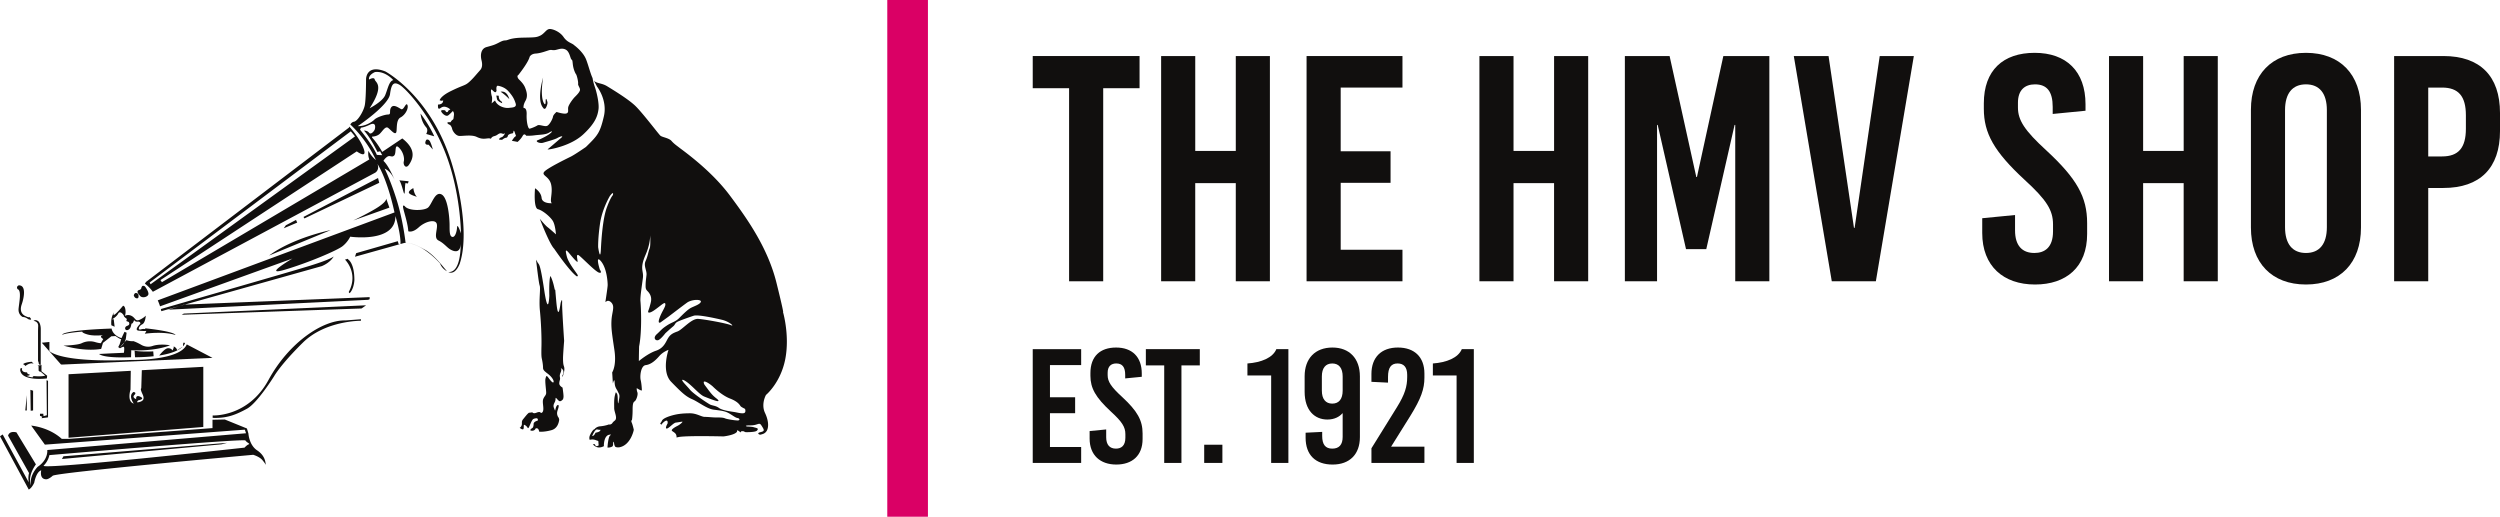
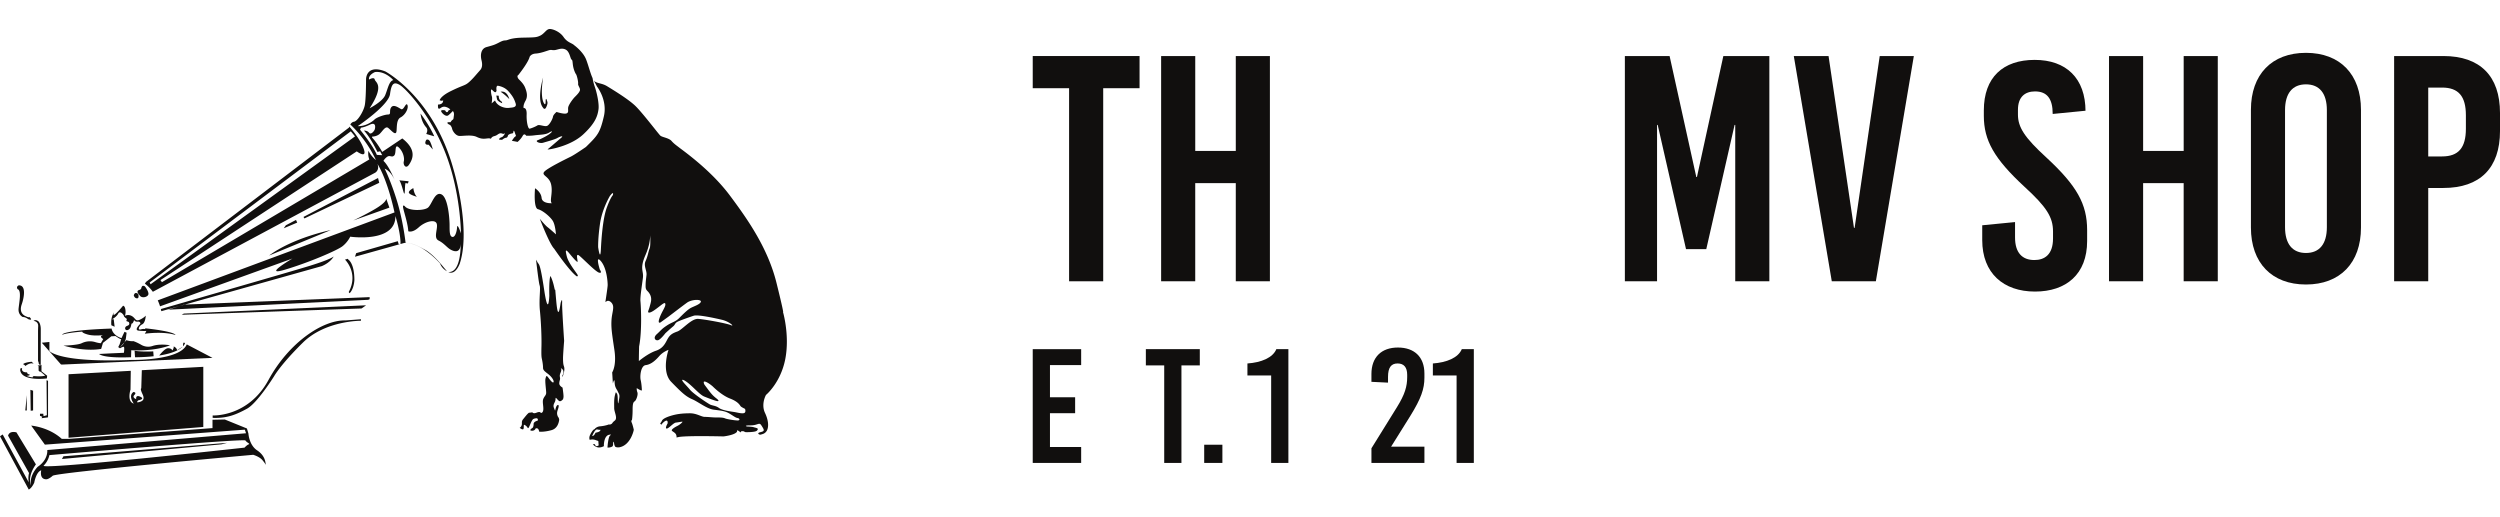
<svg xmlns="http://www.w3.org/2000/svg" width="233.645" height="48.294" viewBox="16.855 164.853 233.645 48.294">
  <g>
    <path d="M119.958 173.097v18.044h-3.188v-18.044h-3.398v-3.007h9.984v3.007h-3.398Z" fill="#110f0e" fill-rule="evenodd" />
    <path d="M132.349 191.141v-9.172h-3.79v9.172h-3.187V170.09h3.188v8.871h3.789v-8.871h3.188v21.051h-3.188Z" fill="#110f0e" fill-rule="evenodd" />
-     <path d="M142.153 173.037v5.954h4.661v2.948h-4.66v6.255h5.773v2.947h-8.962v-21.05h8.962v2.946h-5.774Z" fill="#110f0e" fill-rule="evenodd" />
-     <path d="M162.095 191.141v-9.172h-3.789v9.172h-3.188V170.09h3.188v8.871h3.79v-8.871h3.187v21.051h-3.188Z" fill="#110f0e" fill-rule="evenodd" />
    <path d="M179.027 191.141v-14.615h-.06l-2.646 11.608h-1.895l-2.646-11.608h-.06v14.615h-3.008V170.09h4.18l2.496 11.308h.06l2.467-11.308h4.3v21.051h-3.188Z" fill="#110f0e" fill-rule="evenodd" />
    <path d="M188.05 191.141 184.5 170.09h3.248l2.376 16.06h.06l2.346-16.06h3.188l-3.549 21.051h-4.12Z" fill="#110f0e" fill-rule="evenodd" />
    <g>
      <g transform="translate(16.855 164.853)" clip-path="url(&quot;#a&quot;)">
-         <path d="M194.908 9.748v.601l-3.067.301V9.99c0-1.443-.541-2.106-1.654-2.106-.932 0-1.594.512-1.594 1.715v.451c0 1.173.602 2.135 2.677 4.03 2.826 2.616 3.789 4.33 3.789 6.766v1.022c0 3.098-1.955 4.722-4.872 4.722-2.947 0-4.932-1.714-4.932-4.812v-1.383l3.067-.3v1.443c0 1.413.662 2.105 1.805 2.105.962 0 1.744-.511 1.744-2.015v-.661c0-1.324-.601-2.286-2.676-4.18-2.827-2.617-3.79-4.33-3.79-6.617v-.511c0-3.098 1.805-4.721 4.752-4.721s4.751 1.714 4.751 4.811" fill="#110f0e" fill-rule="evenodd" />
+         <path d="M194.908 9.748v.601l-3.067.301c0-1.443-.541-2.106-1.654-2.106-.932 0-1.594.512-1.594 1.715v.451c0 1.173.602 2.135 2.677 4.03 2.826 2.616 3.789 4.33 3.789 6.766v1.022c0 3.098-1.955 4.722-4.872 4.722-2.947 0-4.932-1.714-4.932-4.812v-1.383l3.067-.3v1.443c0 1.413.662 2.105 1.805 2.105.962 0 1.744-.511 1.744-2.015v-.661c0-1.324-.601-2.286-2.676-4.18-2.827-2.617-3.79-4.33-3.79-6.617v-.511c0-3.098 1.805-4.721 4.752-4.721s4.751 1.714 4.751 4.811" fill="#110f0e" fill-rule="evenodd" />
        <path d="M204.081 26.288v-9.172h-3.789v9.172h-3.188V5.238h3.188v8.87h3.79v-8.87h3.187v21.05h-3.188Z" fill="#110f0e" fill-rule="evenodd" />
        <path d="M220.652 10.26v11.006c0 3.308-1.955 5.323-5.142 5.323-3.188 0-5.143-2.015-5.143-5.323V10.26c0-3.308 1.955-5.322 5.143-5.322 3.187 0 5.142 2.014 5.142 5.322m-7.097.03v10.947c0 1.564.692 2.406 1.955 2.406 1.263 0 1.954-.842 1.954-2.406V10.289c0-1.563-.691-2.406-1.954-2.406s-1.955.843-1.955 2.406" fill="#110f0e" fill-rule="evenodd" />
        <path d="M228.352 5.237c3.428 0 5.293 1.865 5.293 5.323v1.684c0 3.459-1.865 5.323-5.293 5.323h-1.414v8.721h-3.188V5.238h4.602Zm-1.414 9.383h1.293c1.534 0 2.226-.812 2.226-2.587v-1.262c0-1.774-.692-2.587-2.226-2.587h-1.293v6.436Z" fill="#110f0e" fill-rule="evenodd" />
        <path d="M98.127 34.12v3.008h2.353v1.489h-2.353v3.159h2.916v1.488h-4.526V32.632h4.526v1.488h-2.916Z" fill="#110f0e" fill-rule="evenodd" />
-         <path d="M106.708 34.91v.304l-1.549.152v-.334c0-.73-.273-1.064-.835-1.064-.471 0-.805.259-.805.866v.228c0 .592.304 1.078 1.351 2.035 1.428 1.322 1.914 2.188 1.914 3.418v.516c0 1.564-.987 2.385-2.46 2.385-1.489 0-2.491-.866-2.491-2.43v-.7l1.549-.151v.73c0 .713.334 1.063.911 1.063.486 0 .882-.258.882-1.019v-.334c0-.667-.305-1.154-1.352-2.11-1.428-1.322-1.915-2.188-1.915-3.342v-.258c0-1.565.912-2.385 2.4-2.385 1.489 0 2.4.866 2.4 2.43" fill="#110f0e" fill-rule="evenodd" />
        <path d="M110.415 34.151v9.113h-1.61v-9.113h-1.716v-1.519h5.042v1.52h-1.716Z" fill="#110f0e" fill-rule="evenodd" />
        <path d="M112.542 41.563h1.7v1.701h-1.7v-1.701z" fill="#110f0e" fill-rule="evenodd" />
        <path d="M118.8 43.264v-8.171h-2.218v-1.124c1.29-.091 2.37-.532 2.703-1.337h1.125v10.632h-1.61Z" fill="#110f0e" fill-rule="evenodd" />
-         <path d="M122.02 40.91v-.47l1.549-.077v.38c0 .805.303 1.185.941 1.185.639 0 .972-.365.972-1.094v-2.202h-.03c-.258.304-.729.577-1.397.577-1.185 0-2.127-.85-2.127-2.597v-1.443c0-1.67.988-2.689 2.598-2.689 1.58 0 2.567 1.018 2.567 2.689v5.68c0 1.61-.957 2.567-2.552 2.567-1.595 0-2.522-.896-2.522-2.506m3.463-4.405v-1.32c0-.79-.349-1.216-.972-1.216-.622 0-.972.425-.972 1.215v1.321c0 .79.35 1.216.972 1.216.623 0 .972-.426.972-1.216" fill="#110f0e" fill-rule="evenodd" />
        <path d="M133.123 34.91v.395c0 1.033-.304 1.93-1.321 3.57l-1.793 2.87h3.114v1.52h-4.951v-1.368l2.384-3.843c.745-1.2.957-1.944.957-2.81v-.212c0-.699-.304-1.064-.896-1.064-.592 0-.896.365-.896 1.261v.532l-1.55-.076v-.73c0-1.564.927-2.475 2.476-2.475 1.55 0 2.476.896 2.476 2.43" fill="#110f0e" fill-rule="evenodd" />
        <path d="M136.13 43.264v-8.171h-2.217v-1.124c1.291-.091 2.37-.532 2.704-1.337h1.124v10.632h-1.61Z" fill="#110f0e" fill-rule="evenodd" />
        <path d="m35.329 16.636.113.449-6.994 3.33-.084-.141 6.965-3.638Zm.142 2.63c-.756.532-2.464 1.343-2.464 1.343l3.385-1.204-.297-.843c.01.067-.016.276-.624.704m-4.562 2.238s-3.497.7-5.761 2.378l5.76-2.378Zm-4.195-.448-.197.28 1.26-.532-.112-.25-.951.502Zm11.245-3.95c.196.167.224-.168.224-.168l-.868-.084s.112.056.366.98c.25.921.08-.896.278-.728m1.344-6.49c.082.644.306 1.034.53 1.286.225.253 0 .617 0 .617l.754.222c-.503-1.119-1.284-2.125-1.284-2.125m.53 2.461c-.28.532.225.448.225.448l.39.447s-.054-.28-.223-.671c-.167-.39-.392-.224-.392-.224M38.63 17.58s-.447.225-.419.42c.027.197.755.392.755.392-.28-.25-.336-.812-.336-.812m-1.37 5.238-.085-.277-3.887 1.118-.112.335 4.202-1.176h-.118Zm-6.069 1.148s-.225.252-2.21.867c-1.956.605-13.575 3.94-13.949 4.05.03.126.045.2.045.2L30.08 24.87c.246-.103.81-.388 1.111-.904m16.411-14.7c-.25-.881-.817-.69-.817-.69.376.228.817.69.817.69m3.462.72c.154-.363.112-.419.028-.657-.084-.238-.097.1-.097.1s.013.375-.084.306c-.098-.071-.449-.56-.155-2.49 0 0-.629 2.1 0 2.825 0 0 .155.28.308-.084M46.616 8.95l-.23-.02s.02.125.063.335c.041.21.483.378.483.378l-.022-.127c-.356-.209-.294-.566-.294-.566m-.754 4.113h.001-.002ZM71.588 36.91c-.003.006-.246.427-.246.973 0 .226.042.477.162.725.184.392.281.777.281 1.104 0 .162-.024.31-.072.435a.67.67 0 0 1-.378.397 1.63 1.63 0 0 1-.3.085c-.062-.02-.155-.05-.166-.109-.02-.116.284-.125.43-.208.147-.087.084-.202-.137-.548-.22-.346-.304-.01-1.007-.01-.702 0-.366.107-.334.107.031 0 .503.02.607.062.106.042.452.083.389.209-.063.128-.084.222-.777.253-.693.032-.293-.063-.628-.085-.337-.02-.02.241-.315.022-.294-.222-.21 0-.21 0-.13.302-1.038.436-1.262.465-1.292-.03-3.764-.062-4.256.071a.69.69 0 0 1-.153.02c.012-.021.028-.076-.011-.21-.057-.197-.252-.281-.392-.391-.139-.113.224-.336.504-.477.278-.14.53-.391.446-.391-.084 0-.334.055-.587.083-.251.028-.671.56-.866.56-.197 0 .083-.476.083-.476s.057-.336-.167-.254c-.17.065-.359.285-.44.387a.183.183 0 0 0-.027-.066.28.28 0 0 0-.072-.078c.045-.027.106-.092.176-.243.14-.305 1.033-.53 1.313-.584.28-.057.7-.112 1.316-.112.613 0 1.062.335 1.37.335.307 0 .727.056 1.091.056s.617 0 .81.084c.197.085.925.195 1.176.195.251 0 .196-.195 0-.224-.197-.026-.42-.223-.81-.446-.393-.223-.783-.253-1.428-.337-.643-.083-1.426-.727-2.014-.979-.587-.252-1.008-.645-1.958-1.623s-.252-2.99-.252-2.99-.502.167-.866.587c-.363.42-.785.782-1.26.839-.475.055-.558 1.06-.475 1.397.083.337.111.84.111.95 0 .113-.475-.195-.475-.195s-.03.166.056.39c.085.226-.113.758-.252.842-.14.084-.194.251-.194.81 0 .558-.058.923-.058.923s-.111.082-.027.252c.075.153.175.58.194.659l-.013.092c-.002.01-.286 1.344-1.308 1.557-.004 0-.269.052-.415-.055a.653.653 0 0 1-.094-.252c-.028-.183-.113-.335-.1-.042.008.145-.029.227-.068.275a.848.848 0 0 1-.46.102c.013-.195.077-1.01.252-1.132.192-.143-.114-.058-.114-.058s-.447.03-.477 1.007c0 0 .01.024.03.052l-.022-.003c-.005.002-.431.263-.795.028a.855.855 0 0 1-.245-.207l.04.02s.098-.112.183.055c.082.168.182.098.265.07.084-.029.056-.042.04-.266-.012-.224.03-.153-.263-.265a.874.874 0 0 0-.55-.02c-.004-.009-.01-.019-.014-.03-.046-.13-.029-.282.055-.45.25-.497.378-.508.378-.508l.022-.001.017-.018c.005-.008.163-.234.528-.261.211-.016.552-.075.826-.183.01.025.052.035.135.002.212-.084.098-.125.39-.35.295-.224-.053-.796-.053-1.16 0-.363-.028-.812.069-1.205.097-.39.083-.292.181-.166.098.126.072.531.098.812.03.28.07-.057.127-.392.056-.336-.043-.393-.14-.616-.098-.224-.281-.363-.295-.867-.01-.375-.113-.06-.163.124l-.065-1.032c.114-.196.395-.833.208-2.09-.232-1.553-.314-2.078-.273-2.789.041-.715.293-1.195.063-1.553-.172-.265-.45-.345-.587-.157l-.043-.022c.067-.435.21-1.384.21-1.56 0-.231-.063-1.551-.628-2.224-.566-.671-.106.777-.106.777s.273.377-.064.293c-.334-.083-1.467-1.28-1.865-1.595-.4-.314-.063.63-.169.588-.106-.042-.335-.293-.734-.776-.398-.483-.398-.316-.251.274.147.586.86 1.467.985 1.677.127.208-.063.17-.063.17-.671-.464-2.104-2.575-2.104-2.575-.448-.447-1.342-2.799-1.342-2.799s.502.617.726.784c.225.169.783.672.783.672s-.056-.839-.279-1.231c-.225-.392-.951-1.008-1.4-1.119-.447-.112-.277-1.959-.277-1.959s.559.337.613.896c.056.56.952.503.952.503-.224-.223.112-.95-.057-1.733-.167-.783-.895-.84-.672-1.176.225-.335 2.128-1.258 2.518-1.452.392-.198 1.401-.897 1.401-.897 1.115-1.092 1.314-1.314 1.676-2.854.364-1.536-.643-2.796-.643-2.796l-.308-.599c.05.076.101.13.156.16.139.072.283.113.436.152.209.054.426.113.674.266l.143.088c.559.344 1.866 1.145 2.495 1.753.437.426 1.183 1.358 1.727 2.04.312.392.538.675.601.73.073.064.215.111.38.163.233.075.522.169.665.336.184.215.41.384.61.534l.214.165.163.121c1.902 1.42 3.405 2.858 4.466 4.277 1.686 2.255 3.554 4.932 4.357 8.168.592 2.383.625 2.681.622 2.717l.023-.004c-.02.004-.037.012-.037.012.005.014.36 1.23.36 2.765 0 .522-.04 1.078-.15 1.64-.434 2.201-1.776 3.318-1.79 3.332l-.007.004-.003.005ZM56.995 18.322s-.727 1.203-.923 2.603c-.199 1.397-.17 2.18-.17 2.18s.197 1.371.254.224c.056-1.146.196-2.967.56-3.943.362-.98.56-1.148.56-1.148s.139-.474-.281.084m-.868 21.842s-.083.028-.306-.029c-.224-.055-.477.618-.477.618.196 0 .308-.31.308-.31s.308-.056.392-.139c.083-.085.083-.14.083-.14m7.19-9.187c.46-.17 1.3-1.216 1.93-1.174.63.041 2.683.418 3.062.586.379.168-.126-.335-.839-.503-.713-.167-2.266-.506-2.643-.377-.378.125-1.344.46-1.552.586-.21.126-.169.252-.379.42-.209.17-.712.629-.712.629s-.379.504-.63.63-.587-.168-.168-.546c.42-.377.42-.462.924-.797.503-.336.796-.336 1.173-.712.378-.378.756-.756 1.051-.925.293-.166.88-.333.965-.584.084-.253-.84-.253-1.303.084-.459.334-1.72 1.299-1.72 1.299l-.755.545s-.292.168-.082-.42c.209-.588.545-1.006.545-1.257 0-.251-.167-.126-.545.167-.379.293-.757.586-.967.586-.208 0-.041-.21.043-.544.084-.335.252-.713.041-1.132-.208-.418-.42-.334-.42-.798 0-.459.043-.628.085-1.048.043-.417-.294-.838-.084-1.3.211-.462.254-.88.378-1.175.078-.18.07-.784.052-1.222-.01.408-.096 1.044-.43 1.811-.586 1.342-.166 1.488-.252 2.16-.083.671-.273 1.822-.229 2.201.04.378.167 2.725-.127 4.216 0 0-.022.859-.022 1.362 0 0 .841-.713 1.596-.965.754-.25.923-.838 1.132-1.174.21-.335.419-.462.882-.629m6.314 7.237s-.314-.15-.398-.231c-.084-.084-.188-.42-1.006-.736-.819-.315-1.616-1.132-1.616-1.132-.462-.4-.86-.566-.84-.38.022.191.022.15.378.633.356.482.525.648.797.86.273.21.251.294.041.25-.21-.04-.818-.274-1.175-.42-.354-.146-.797-.65-1.32-1.111-.526-.461-.82-.546-.714-.356.105.189.378.438.714.838.335.399 1.615 1.238 1.844 1.365.233.126.547.105.861.334.314.232 1.154.335 1.426.378.274.042.672.167.903.104.231-.062.105-.396.105-.396M46.93 13.068c-.02-.001-.037-.004-.058-.004a5.804 5.804 0 0 0-.227-.008.115.115 0 0 0 .015-.055c0-.085.126-.147.251-.188.126-.044.378-.442.231-.336-.148.104-.251-.085-.46 0-.21.084-.191.166-.506.25-.19.051-.265.164-.294.244-.05-.032-.16-.055-.335-.034-.334.043-.569.064-1.005-.146-.442-.21-1.197-.084-1.575-.084-.377 0-.67-.462-.713-.673-.042-.21-.188-.356-.188-.356s-.233-.083-.254-.189c-.019-.104.294-.063.294-.063s.085-.166.19-.229.084-.127.126-.42c.04-.295-.105-.398-.105-.398s-.23.25-.42.398c-.188.147-.525-.105-.65-.336-.125-.231.357-.126.357-.126s.064.167.167.167c.106 0 .126-.145.126-.145l.19-.106a1 1 0 0 0-.483-.252c-.149-.021-.272 0-.441.127-.118.088-.183.042-.212.006a1.35 1.35 0 0 1-.016-.34c.07 0 .212-.01.332-.086.169-.106.147-.315.147-.315-.11.093-.276.02-.324-.003.046-.142.242-.467 1.099-.881.492-.241.787-.358 1.003-.445.313-.125.43-.173.684-.403.27-.243.505-.518.695-.74l.272-.31c.219-.217.267-.523.157-.963-.117-.473-.064-1.08.476-1.228l.115-.032c.51-.142.631-.174 1.046-.39.35-.185.464-.192.587-.199l.09-.007.155-.046c.19-.067.544-.19 1.415-.205l.033-.002c1.125-.02 1.218-.023 1.578-.19.177-.085.31-.22.427-.335.13-.13.24-.242.383-.273.264-.058 1.002.211 1.362.738.23.337.473.463.687.573.125.065.235.12.325.21.013.01.818.594 1.102 1.326.093.241.182.524.266.795.112.352.217.692.333.937.013.082.068.425.218.841.167.476.417 1.54.334 2.1-.084.558-.25 1.229-1.425 2.322-1.176 1.09-3.064 1.381-3.064 1.381s-.358.066-.23-.019c.124-.083.838-.712 1.194-1.007.359-.292-.063-.167-.314-.021-.251.147-.987.337-1.32.441-.338.105-.799-.125-.526-.232.273-.103.798-.355 1.112-.585.315-.233.293-.336-.04-.127-.338.21-.861.189-1.324.25-.461.065-.818.042-.818.042s-.168-.292-.335.023c-.15.278-.414.507-.47.557a8.544 8.544 0 0 0-.532-.1l.1-.163c.083-.085.083-.147.209-.232.126-.085.04-.126-.02-.336-.063-.21-.126-.293-.147-.125-.022.17-.064.147-.169.17a.727.727 0 0 0-.295.125c-.082.062-.04.25-.23.272-.152.016-.305.143-.358.193m1.563-5.655c.112.112.447.42.586.783.14.365.28.786.028 1.232-.251.446-.167.671-.167.671s.307-.084.279.612c-.027.703.14 1.345.278 1.315.142-.025.56-.193.728-.305.169-.112.615.112.868.056.252-.056.56-.672.588-.867.027-.2.335-.448.335-.448s.671.225.922.14c.253-.085.113-.336.168-.587.057-.25.421-.756.617-.952.195-.196.419-.42.476-.617.055-.193-.196-.446-.17-.613.03-.167-.111-.784-.194-.896-.085-.111-.225-.447-.28-.782-.056-.337-.028-.532-.14-.589-.11-.056-.167-.727-.53-.922-.364-.195-.673-.03-.98.029-.308.054-.336-.058-.616.027-.28.085-.783.28-1.231.306-.446.029-.56.31-.56.31-.139.558-1.063 1.704-1.063 1.704-.14.056-.055.282.058.393m-.952 2.672c.336-.043.776-.023.649-.421-.124-.398-.272-.69-.691-1.152-.36-.396-.859-.483-.992-.5-.175.038-.1.457-.1.457-.103.398-.397-.127-.482-.105-.083.02-.02.462.043.65.064.188-.022.65-.022.65l.315-.273.063.126c.251.44.881.61 1.217.568m5.158 24.136c-.037-.112-.081-.25-.081-.726 0-.227.042-.853.104-1.639-.039-.585-.207-3.138-.188-3.562.02-.483-.085-.127-.127-.022-.04.104-.229 1.992-.418-.084-.189-2.076-.02-.545-.189-1.32-.168-.775-.357-1.07-.357-1.07s-.146.168-.106 1.845c0 0-.083 2.118-.48-.545-.4-2.664-.482-2.307-.632-2.6a2.242 2.242 0 0 0-.128-.226c.06.512.251 2.16.338 2.409.106.292-.082 1.296.023 2.345.105 1.049.167 2.434.146 3.315-.022.879 0 1.028.041 1.215.041.189.106.525.106.818 0 .296.314.418.629.712.315.295.42.587.337.65-.085.066-.315-.228-.483-.46-.169-.23-.19-.127-.253.105-.063.23.064 1.07.064 1.321 0 .251-.168.314-.272.587-.106.273.04.714 0 1.029-.043.314-.232.271-.232.271s-.042-.168-.399-.02c-.242.1-.348.025-.392-.033v-.004a3.023 3.023 0 0 1-.317.043c-.155.104-.348.37-.528.584-.231.27-.063.397-.168.626-.077.168-.14.18-.17.176.06.084.164.14.271.174a.202.202 0 0 1-.018-.035s.107.106.127-.126c.02-.232-.042-.355.168-.21.21.149.189.294.271.233.084-.064.294-.757.462-.838.168-.087.358-.066.358-.066s.124.168.04.21c-.083.041-.377.106-.377.336 0 .23-.082.335-.082.335s-.379.232-.148.273c.23.043.377-.083.398-.167.02-.083.232-.083.293.062.051.115.06.18.063.202.497.043 1.114-.133 1.123-.137.534-.134.7-.62.747-.983-.002-.009-.007-.02-.009-.038-.042-.238-.098-.14-.167-.393-.071-.252.027-.42.097-.672.07-.25 0-.322-.097-.25-.098.07-.155.265-.183.418-.027.154-.042.057-.125-.14-.084-.196-.055-.336.056-.543.111-.21.07-.338.097-.407.028-.069.127.124.308.267.14.106.31-.074.384-.163.017-.072.029-.13.036-.166.023-.137-.034-.55-.086-.913-.097-.056-.318-.203-.307-.408.015-.267.1-.323.07-.507-.027-.18-.041-.264.056-.488.1-.223.071-.376 0-.419 0 0 .267.084.267.35 0 .266-.139.322-.099.42.01.016.013.037.017.06.005-.018.009-.035.015-.051.07-.222.151-.472.151-.68 0-.148-.02-.206-.045-.28m-49.354-4.3c-.113-.013-.21.07-.21.07.321.042.446.252.432.505-.014.251-.014.544-.014.544v2.853s.042-.293.056 0c.01.19.121.213.196.205v-2.183l.004.004v-1.153c0-.42-.141-.628-.141-.628-.057-.121-.212-.204-.323-.217m-1.624-3.24c-.25.153-.07.349-.07.349.378.11.14 1.229.084 1.815-.054.587.391.783.391.783.28 0 .504.197.504.197.446.163.234-.089.125-.202.002.011 0 .098-.362-.073-.393-.18-.56-.545-.364-1.103.195-.56.434-1.69-.182-1.774-.038-.008-.088-.013-.126.008m.167 7.906c.112 1.088 2.49.782 2.49.782l.028-.252-.531-.42v-.614c-.086.092-.286.062-.368.042l.095.075.007.433s.057.11.196.11l.42.364s-.308.112-1.05.042c0 0-.155.029-.112.127 0 0-.376-.042-.587-.155 0 0 .21.014.293-.07.085-.082-.236-.026-.236-.252 0 0-.588.042-.462-.405l-.169.041-.014.152Zm41.094-9.992s-.38 1.133-1.049.84l-.027-.013c1.223.086 1.145-2.639 1.145-2.639-.027.98-.7.7-1.007.503-.308-.194-.56-.557-1.063-.81-.504-.252-.028-1.118-.167-1.566-.141-.449-1.063-.223-1.679.335-.616.56-.98.364-.98.364-.028-.67-.392-1.762-.473-2.154-.085-.391.138-.195.138-.195.336.475 1.819.447 2.182.14.363-.308.642-1.538 1.259-1.23.616.307.755 2.291.755 2.88 0 .588 0 1.035.252 1.09.251.057.419-.448.448-.895.026-.448.363.56.363.56s-.028-3.916-1.483-7.578c-1.455-3.667-3.75-6.016-4.25-6.296-.505-.281-.757-.196-.896.866-.142 1.063-3.02 2.994-3.02 2.994.697.029 1.341-.391 1.564-.616.225-.223.98-.474 1.288-.474.307 0 .056-.364.279-.672.225-.308.672.028.923.167.252.141.448-.67.588-.392.14.28-.168.924-.644 1.175-.475.253-.279 1.259-.419 1.427-.14.17-.448-.223-.727-.448-.28-.223-.561.365-.84.589-.279.222-.67.222-.67.222v.085c.503.532.949 1.344.949 1.344l1.876-1.26c1.399 1.09.95 1.958.642 2.433-.307.476-.584.029-.503-.28.084-.307-.054-.922-.475-1.315-.42-.39-.197.531-.42.756-.225.223-.39-.055-.644.113-.25.167-.362.391-.362.391.503.447 1.035 1.761 1.035 1.761-.392-.866-.923-1.035-.923-1.035s.558 1.092 1.146 2.993c.589 1.904.811 3.945.811 3.945.699.029 1.146.28 1.819.644.672.363 1.468 1.314 1.468 1.314l.58.695c-.53-.297-.635-.716-.635-.716s-1.722-2.015-3.359-1.93l-.35.099v-.239c-.055-1.063-.474-2.377-.474-2.377.029 2.544-4.223 1.93-4.223 1.93s-.225.502-.727.896c-.504.39-3.107 1.51-5.344 2.18-2.237.673.672-1.034.672-1.034l-12.373 4.466a5.142 5.142 0 0 0-.215-.558l22.127-8.217c-.728-3.3-1.595-4.53-1.595-4.53.223.558-.197.81-.197.81L14.284 27.27a3.465 3.465 0 0 0-.743-.76l.11-.166 18.965-14.421s.01-.039.03-.094c.094.102.997 1.113 1.342 2.067.363 1.005-.645.252-.645.252L14.994 26.176l.14.195 19.384-11.47c-.167-.39-.083-.809-.083-.809.28.56.7.865.7.865-.935-2-2.274-3.21-2.396-3.319.073-.122.183-.24.338-.26.336-.042.883-.944 1.008-1.51.126-.567.126-2.474.126-2.474s0-1.428 1.803-.716c0 0 4.529 2.395 6.38 9.19 0 0 1.636 5.454.587 8.727m-9.805-11.846c-.17-.222-.391-.476-.391-.476L13.988 26.398l.083.17L33.176 12.75Zm.475-.623s1.204 1.456 1.567 2.351l.502.027-.194-.362-.252.056s-.643-1.344-1.259-1.988c0 0 .307-.027.476.196.166.224.474-.14.532-.307.054-.168.14-.728-.449-.449-.586.281-.84.281-.84.281l-.083.195Zm3.105-4.637s-.727-.867-1.707-.755c0 0-.642.253-.558.7 0 0 .474-.28.532 0 .054.282.95.503-.479 2.685 0 0 1.204-.615 1.458-1.23.25-.617.363-1.314.754-1.4M4.35 35.536l.028 3.273-.309.084-.025-.223h-.308v.194l.223.084-.084.14.614-.083V35.59l-.139-.055Zm-1.51.896.028 1.957.225-.029v-1.846l-.253-.082Zm-.475 1.928h.139v-1.426l-.14 1.426Zm.784-4.355-.183-.195s-.601.035-.811.221c0 0 .265.14.194.197-.067.054.435-.418.8-.223m29.36-9.82-.261.076.005.013s1.287 1.257.336 3.02l.083.113c.42-.419.448-1.23.448-1.23 0-1.624-.587-1.933-.587-1.933l-.025-.06Zm-15.305 4.284 17.341-.7v.194l-.137.057-18.686.922 1.482-.473Zm17.01.064-17.037.774-.197.11 16.812-.587.422-.297ZM19.875 39.053c1.37.055 2.223-.322 3.202-.853.98-.533 2.547-3.05 2.547-3.05s.597-1.075 2.684-3.131c2.1-2.072 5.426-2.041 5.426-2.041v-.141l-1.453.11c-2.127-.054-5.287 2.072-7.19 5.567-1.901 3.496-5.216 3.314-5.216 3.314v.225Zm-9.218-9.861c-.306.786.84-.614.84-.614s.168-.027.223.364c.057.39-.055.588-.055.588s.278-.197.643 0c.363.196.335.53.729.363.39-.167.586-.392.586-.392s-.03.672-.336.813c-.307.14-.448.559-.14.474.308-.084.364-.03.364-.03s.041-.022.098-.073c2.83.317 2.79.622 2.79.622-1.072-.334-2.53-.163-2.865-.117.097-.148.144-.262.144-.262s-.252.027-.727-.028c-.476-.057.168-.643.168-.643s.027-.224-.252-.196c-.28.028-.334-.168-.334-.168s-.085.337-.197.337c-.111 0-.028.42-.335.586-.308.169-.448-.252-.113-.363.337-.111.139-.364.139-.364l-.223-.084.057-.196s-.28-.195-.28-.28c0-.083-.365-.558-.532-.222-.167.335-.587.53-.587.53h.167l.084.7-.307-.141c-.017-.256-.047-.752.251-1.204m3.702 4.101-.037-.456a9.139 9.139 0 0 1-1.742-.05l.039.603a17.18 17.18 0 0 0 1.74-.097m2.716-.897-.528.337s-.002-.212-.315-.359c.036.166-.126.38-.126.38s-.063-.21-.399-.21c-.272 0-.68.494-.827.682 1.333-.206 1.927-.566 2.195-.83m.217-.318c-.085-.084-.205-.137-.18.284.156-.168.175-.287.175-.287l.005.003Zm-6.076.361.416-.454c-.082.15-.21.312-.416.454m.988.294.063.009-.02.65c-.054 0-.109 0-.162-.002 0 0-2.323.112-2.827-.308l1.093-.057 1.23-.054s.084-.562-.028-.562-.337.142-.337.142l-.167-.112.14-.28.137-.466c-.013.015-.093.015-.53-.288l-.39.025-.784.616-.167.56s-1.372.308-3.525-.307c0 0 1.315-.029 1.706-.224a1.738 1.738 0 0 1 1.23-.113c.363.113.561.113.561.113l.223-.391s-.476-.254 0-.365c0 0-.866.111-1.455-.056-.587-.168-.502-.272-.502-.272s-1.456.104-1.874.3c0 0-.224-.409 4.607-.586.148.699.93.893.93.893l.28-.588.196.085-.054.428-.001-.008s-.001.215-.145.47l.182-.193c.24.082.457.108.646.091.304.09.708.324.708.324s.482.337 1.091.127c.48-.165 1.183-.148 1.632-.062-.404.161-1.635.561-3.687.46m-.878-1.039.003-.009s.002.005-.003.01m2.215-4.93c-.22-.12-.268-.008-.31.077-.042.083.02.189-.251.272-.273.084-.023.372-.023.372l.135.172c.223.252.782.084.782-.196s-.333-.698-.333-.698m-.614.749h.01l-.015-.017c-.014-.053-.079-.063-.079-.063-.098-.067-.254-.11-.34.17 0 0 .057.28.308.28.175 0 .148-.228.116-.37m4.528 4.676c-.644 1.538-5.174 1.452-5.174 1.452-6.826.28-7.665-.839-7.665-.839v-.84l-.708.072 1.785 2.022.08.019 14.087-.627-2.405-1.259Zm7.386 11.269s-.029-.11-.31-.447c-.278-.337-.867-.505-.867-.505S5.26 44.158 4.923 44.465c-.335.306-.567.329-.567.329-.711.021-.502-.839-.502-.839-.484.146-.653 1.153-.653 1.153-.25.545-.515.645-.515.645L0 40.773l.251-.168 2.435 4.474c-.085-.502.027-.867.027-.867L.755 40.717c.139-.504.783-.308.783-.308L3.356 43.4c-.839 1.176-.475 1.957-.475 1.957-.14-.976.644-1.732.644-1.732 1.007-.672.894-1.567.894-1.567l18.574-1.567-.112-.336-18.686 1.4-1.281-1.782c.456.051 1.8.284 2.863 1.245h.629L19.86 40.01v-.78l1.148-.025 2.07.84.14.475s.055 1.064.81 1.567c.756.502.784 1.118.813 1.37m-1.903-2.293c-.11-.196-18.322 1.37-18.322 1.37s-.084.532-.534.98c-.445.447 18.772-1.679 18.772-1.679s.223-.251.39-.307c.17-.055-.194-.168-.306-.364M5.79 42.897l14.912-1.37.529-.14L5.93 42.644l-.14.252ZM19 34.282l-5.746.316-.052 1.699s-.138 0 .113.53c.252.533 0 .673-.335.756-.337.084-.057-.168-.057-.168s.67-.111.196-.335c-.476-.225-.39.224-.39.224s-.42-.14-.17-.392c.252-.25-.084-.278-.084-.278-.532.36.029 1.088.029 1.088-.672-.196-.307-1.314-.307-1.314l.025-1.753-5.816.32v5.935L19 39.904v-5.622Z" fill="#110f0e" fill-rule="evenodd" />
-         <path d="M82.923 0h3.8v48.294h-3.8V0z" fill="#da0065" fill-rule="evenodd" />
      </g>
    </g>
  </g>
  <defs>
    <clipPath id="a">
      <path d="M0 0h233.645v48.294H0V0z" />
    </clipPath>
  </defs>
</svg>